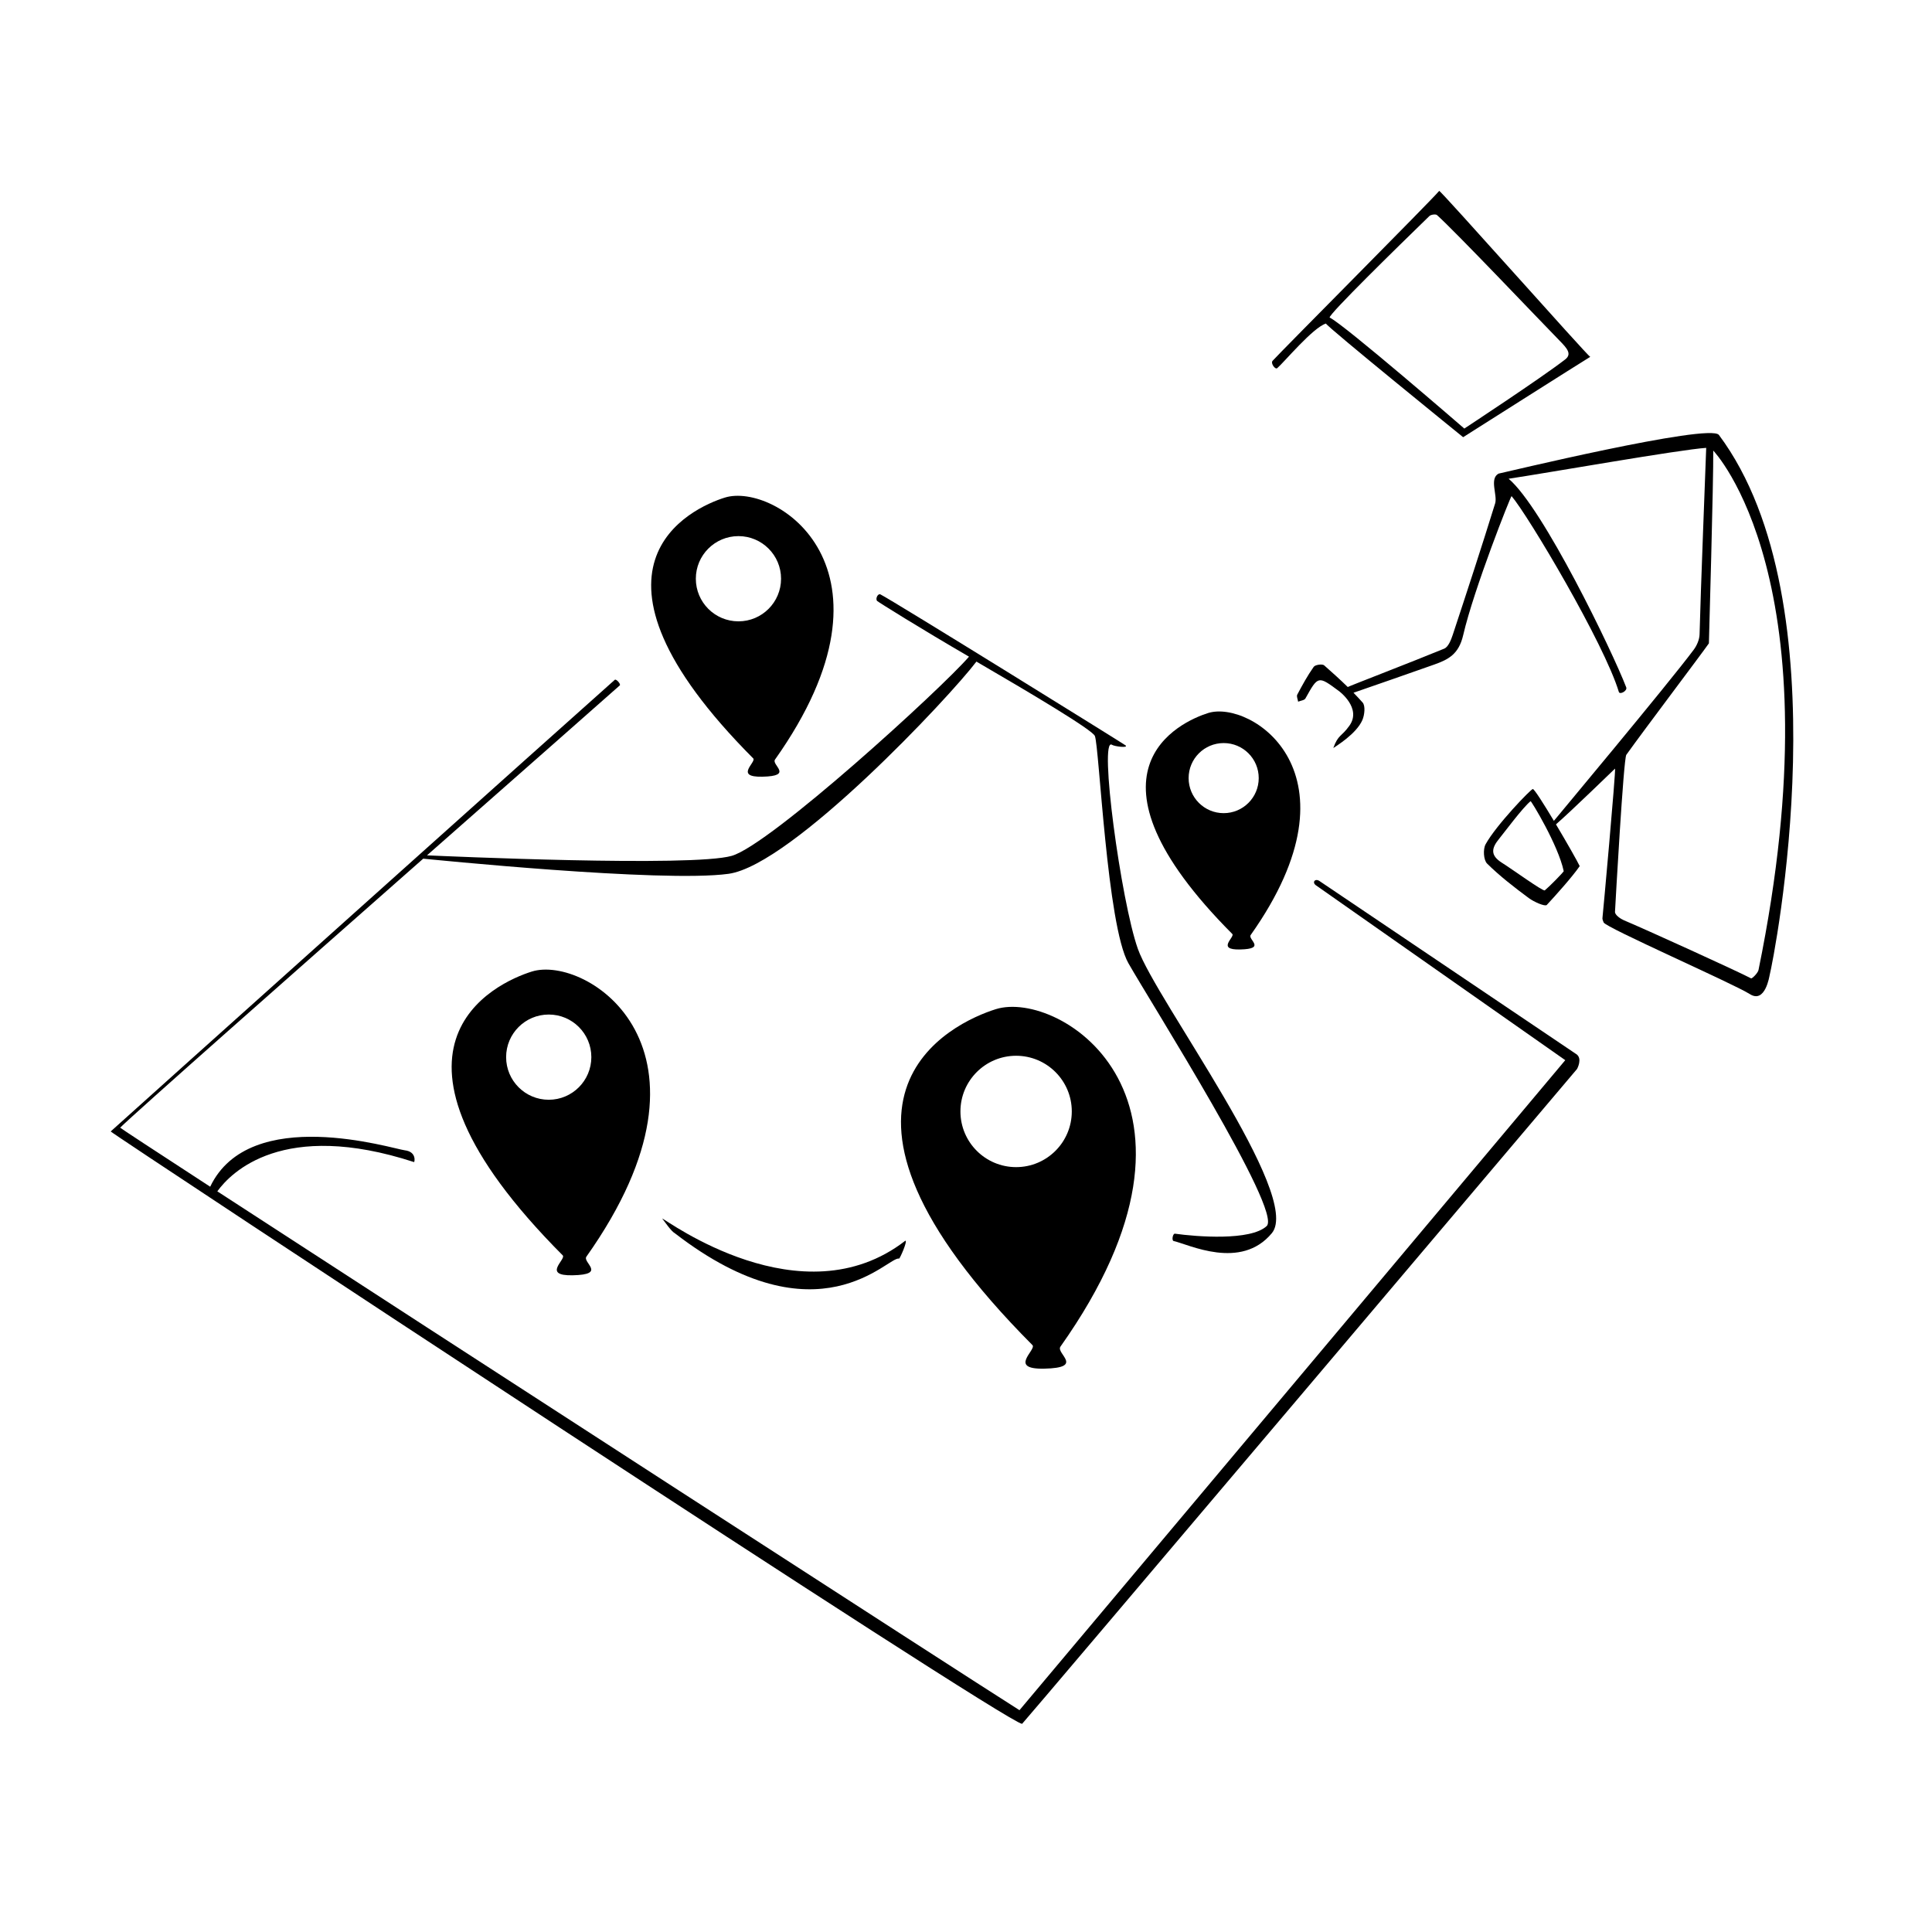
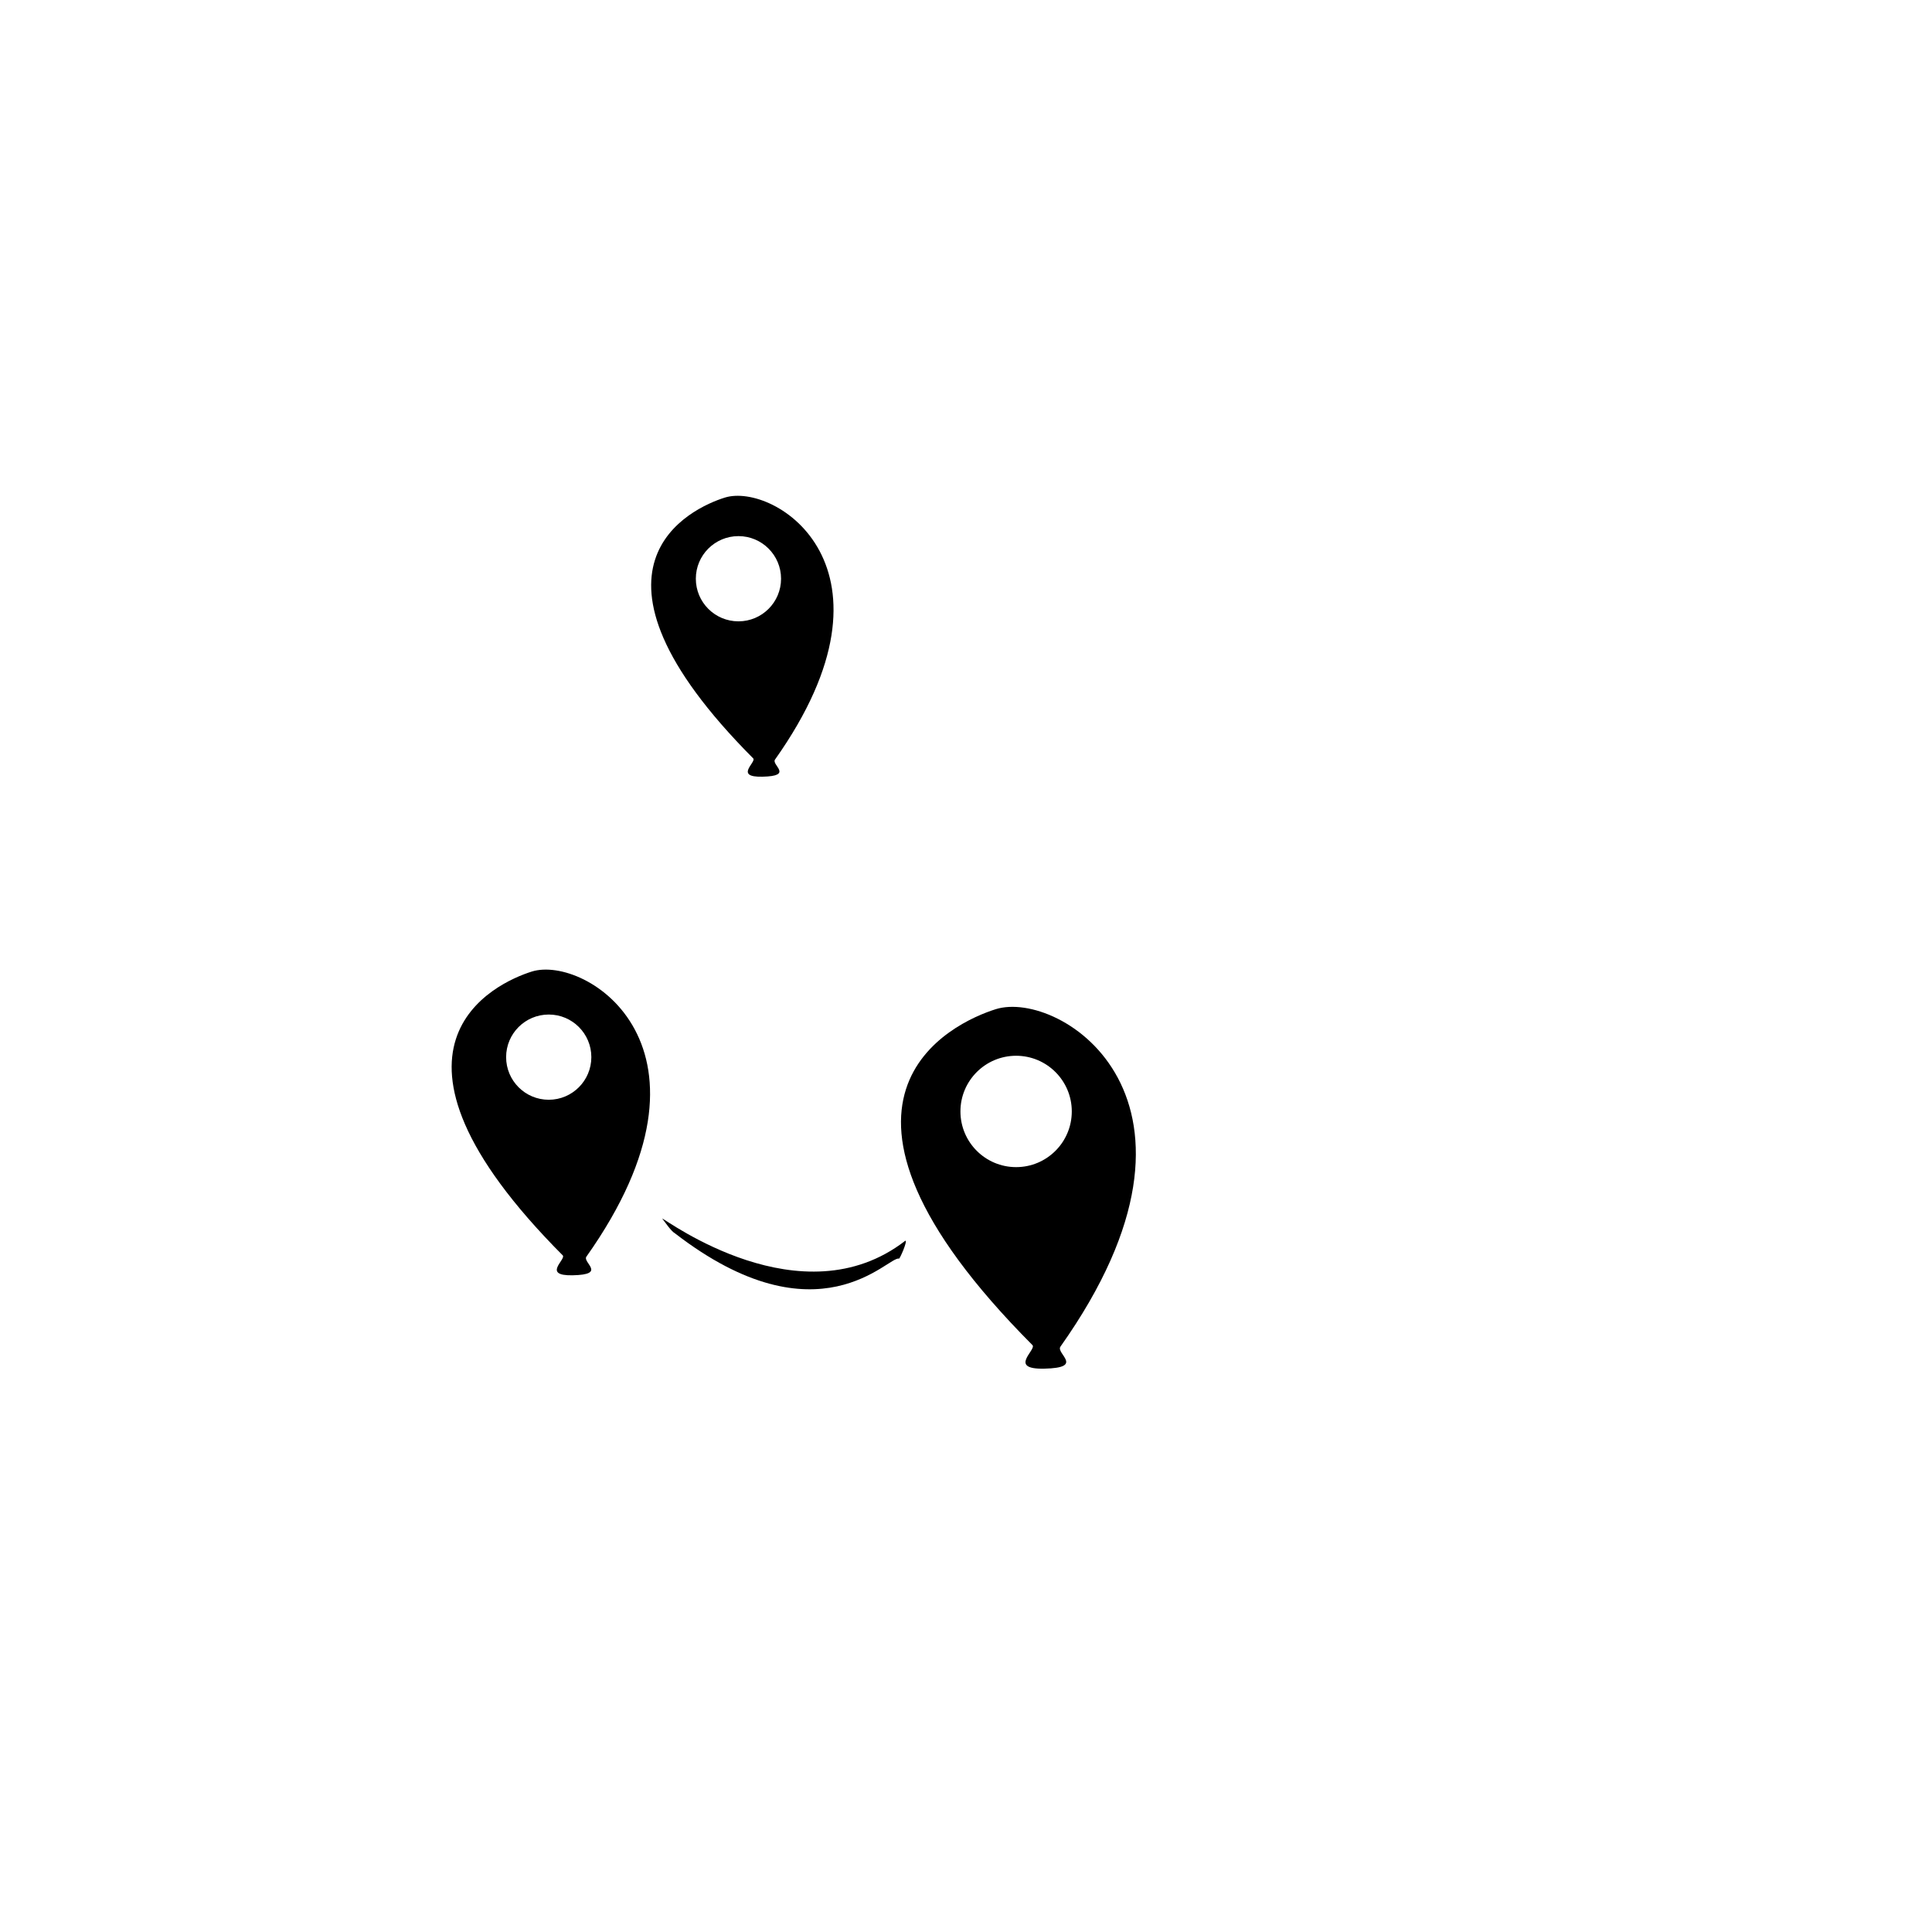
<svg xmlns="http://www.w3.org/2000/svg" fill="#000000" width="800px" height="800px" version="1.1" viewBox="144 144 512 512">
  <g>
-     <path d="m475.45 391.78c-0.848 1.199 4.293 3.699-2.856 3.84-6.301 0.125-1.367-3.215-2-4.086-42.98-43.141-13.75-56.277-6.414-58.578 11.23-3.523 41.719 15.812 11.27 58.824zm2.125-41.574c0 5.133-4.16 9.289-9.289 9.289-5.133 0-9.289-4.16-9.289-9.289s4.156-9.285 9.289-9.285c5.129-0.008 9.289 4.148 9.289 9.285z" fill-rule="evenodd" />
-     <path d="m561.71 423.34c-10.438-7.004-55.766-37.633-68.055-45.871-1.125-0.75-1.996 0.324-0.969 1.109 0.125 0.102 66.125 46.379 66.125 46.379s-131.5 156.66-144.64 172.26c-16.047-10.16-154.31-99.594-212.58-137.5 3.617-5.004 17.375-19.078 52.148-7.75 0.137-0.047 0.699-2.754-2.481-3.129-3.148-0.371-41.066-12.344-51.555 9.656-14.758-9.602-23.914-15.609-23.859-15.652 4.141-4.086 45.039-40.199 80.312-71.285 1.039 0.086 63.34 6.449 80.922 4.012 16.883-2.344 58.73-47.016 65.684-56.242 15.008 8.734 30.742 18.121 31.391 19.715 1.164 2.863 3.203 50.219 8.879 60.211 5.883 10.375 40.93 65.695 36.648 69.668-4.277 3.977-18.645 2.812-24.297 2.019-0.586-0.09-0.938 1.82-0.344 1.949 3.965 0.871 17.785 7.844 26.016-2.09 8.223-9.93-30.672-61.738-35.504-75.324-4.488-12.617-10.41-56.426-6.867-54.098 0.648 0.434 4.328 0.898 3.633 0.176-0.281-0.281-61.641-38.359-65.008-40.039-0.605-0.301-1.375 1.055-0.883 1.723 0.152 0.211 11.383 7.238 24.371 14.785-7.316 8.48-52.602 49.832-62.875 52.785-10.551 3.031-76.266 0.066-80.762-0.133 26.668-23.504 49.863-43.902 51.086-45.035 0.352-0.328-0.961-1.797-1.32-1.484-6.863 6.039-133.06 119.14-133.59 119.69-0.25 0.254 237.2 156.84 241.53 156.99 0.207 0.004 147.07-173.55 147.07-173.55 0.004-0.004 1.539-2.777-0.219-3.953z" fill-rule="evenodd" />
    <path d="m382.26 477.55c-2.801-0.84-21.301 22.707-59.418-6.727-0.988-0.535-2.602-2.969-3.367-3.918 1.023 0.289 37 27.188 64.469 5.883 0.609 0.109-1.484 4.82-1.684 4.762z" fill-rule="evenodd" />
-     <path d="m565.41 238.57h0.004l0.023-0.012z" />
-     <path d="m525.4 194.59c-1.582 2.016-41.75 42.367-44.152 45.031-0.578 0.645 0.695 2.402 1.238 1.934 1.84-1.582 9.473-10.766 12.906-11.812 0.203 0.812 36.352 30.117 36.352 30.117s31.379-19.906 33.68-21.289c-0.586-0.113-39.773-44.301-40.023-43.98zm33.379 44.676c-6.531 5.047-26.719 18.309-26.719 18.309s-31.938-27.668-35.695-29.422c-0.195-0.898 17.766-18.477 26.426-26.887 0.406-0.406 1.688-0.578 2.035-0.266 5.254 4.758 26.57 27.23 32.434 33.23 2.094 2.125 3.367 3.609 1.52 5.035z" />
-     <path d="m599.52 259.26c-2.402-3.211-58.113 10.254-58.387 10.254-2.5 1.352-0.238 5.734-0.902 7.883-3.606 11.648-7.402 23.23-11.227 34.812-0.453 1.359-1.18 3.246-2.273 3.688-8.156 3.371-25.281 9.957-25.559 10.168-2.023-1.977-4.137-3.875-6.254-5.742-0.488-0.43-2.383-0.156-2.769 0.395-1.648 2.324-3.023 4.848-4.359 7.367-0.246 0.453 0.141 1.238 0.23 1.867 0.66-0.281 1.664-0.363 1.93-0.855 3.375-6.047 3.344-6.062 8.891-1.953 0.086 0.059 6.086 4.519 2.769 9.168-2.18 3.059-2.934 2.262-4.273 5.926 0.734-0.523 6.125-3.75 7.715-7.441 0.578-1.352 0.828-3.75 0.055-4.625-0.781-0.875-1.586-1.742-2.418-2.59 7.141-2.488 14.289-4.938 21.406-7.473 3.769-1.344 6.5-2.731 7.672-7.824 2.836-12.254 12.652-37.004 12.816-36.812 4.336 5.039 24.582 39.105 28.426 51.891 0.246 0.82 2.324-0.273 1.953-1.223-3.68-9.562-22.078-47.625-31.16-55.27 9.977-1.492 45.418-7.742 52.359-8.184-0.18 5.004-1.5 38.809-1.758 49.434-0.035 1.379-0.719 2.957-1.57 4.09-6.891 9.238-36.93 45.152-37.035 45.324-2.648-4.418-5.144-8.363-5.578-8.438-0.43-0.082-9.734 9.559-12.52 14.641-0.719 1.301-0.555 4.188 0.398 5.125 3.391 3.344 7.199 6.281 11.035 9.129 1.379 1.027 4.324 2.316 4.781 1.828 2.332-2.504 6.828-7.523 8.723-10.289-0.551-1.195-3.43-6.273-6.289-11.062 4.156-3.617 15.348-14.508 15.652-14.781 0.25 0.473-3.258 39.191-3.324 39.492-0.098 0.387 0.152 0.855 0.297 1.27 0.473 1.352 34.203 16.125 38.77 19.008 4.066 2.574 5.168-4.812 5.231-5.047 1.098-4.297 19.887-98.559-13.453-143.15zm-41.113 115.62c-0.504 0.719-3.727 3.996-5.019 5.074-0.43 0.363-8.496-5.512-11.383-7.324-3.141-1.98-2.727-3.894-0.719-6.344 1.25-1.523 6.297-8.34 8.34-9.965 0.156-0.117 7.34 11.672 8.781 18.559zm51.613 26.195c-0.223 0.887-1.734 2.312-1.961 2.203-3.269-1.75-28.359-13.164-33.719-15.402-0.754-0.316-2.398-1.359-2.348-2.242 0.125-2.363 2.254-40.562 2.996-41.598 4.801-6.711 19.574-26.25 21.871-29.52l0.016 0.004c0-0.223 1.25-43.699 1.152-51.113-0.004-0.039 33.133 34.359 11.992 137.67z" />
-     <path d="m565.42 238.57 0.102-0.031-0.078 0.016z" fill-rule="evenodd" />
+     <path d="m565.41 238.57h0.004l0.023-0.012" />
    <path d="m425.03 500.87c-1.285 1.82 6.523 5.621-4.332 5.84-9.586 0.188-2.086-4.898-3.055-6.211-65.336-65.59-20.906-85.559-9.758-89.055 17.09-5.352 63.441 24.035 17.145 89.426zm3.004-62.332c0 8.152-6.609 14.762-14.75 14.762-8.152 0-14.758-6.609-14.758-14.762 0-8.141 6.606-14.75 14.758-14.75 8.145 0.004 14.75 6.609 14.75 14.75z" fill-rule="evenodd" />
    <path d="m299.4 477.03c-1.09 1.543 5.512 4.75-3.668 4.934-8.098 0.152-1.762-4.133-2.574-5.25-55.203-55.41-17.668-72.285-8.242-75.238 14.434-4.519 53.59 20.309 14.484 75.555zm1.312-52.879c0 6.231-5.059 11.297-11.289 11.297-6.242 0-11.297-5.062-11.297-11.297 0-6.231 5.055-11.289 11.297-11.289 6.238-0.004 11.289 5.055 11.289 11.289z" fill-rule="evenodd" />
    <path d="m349.38 345.3c-1.004 1.414 5.062 4.367-3.371 4.535-7.445 0.152-1.617-3.793-2.367-4.82-50.73-50.922-16.238-66.434-7.57-69.145 13.27-4.152 49.254 18.656 13.309 69.43zm1.609-47.934c0 6.242-5.059 11.297-11.289 11.297-6.242 0-11.297-5.055-11.297-11.297 0-6.231 5.055-11.289 11.297-11.289 6.234 0.004 11.289 5.059 11.289 11.289z" fill-rule="evenodd" />
  </g>
</svg>